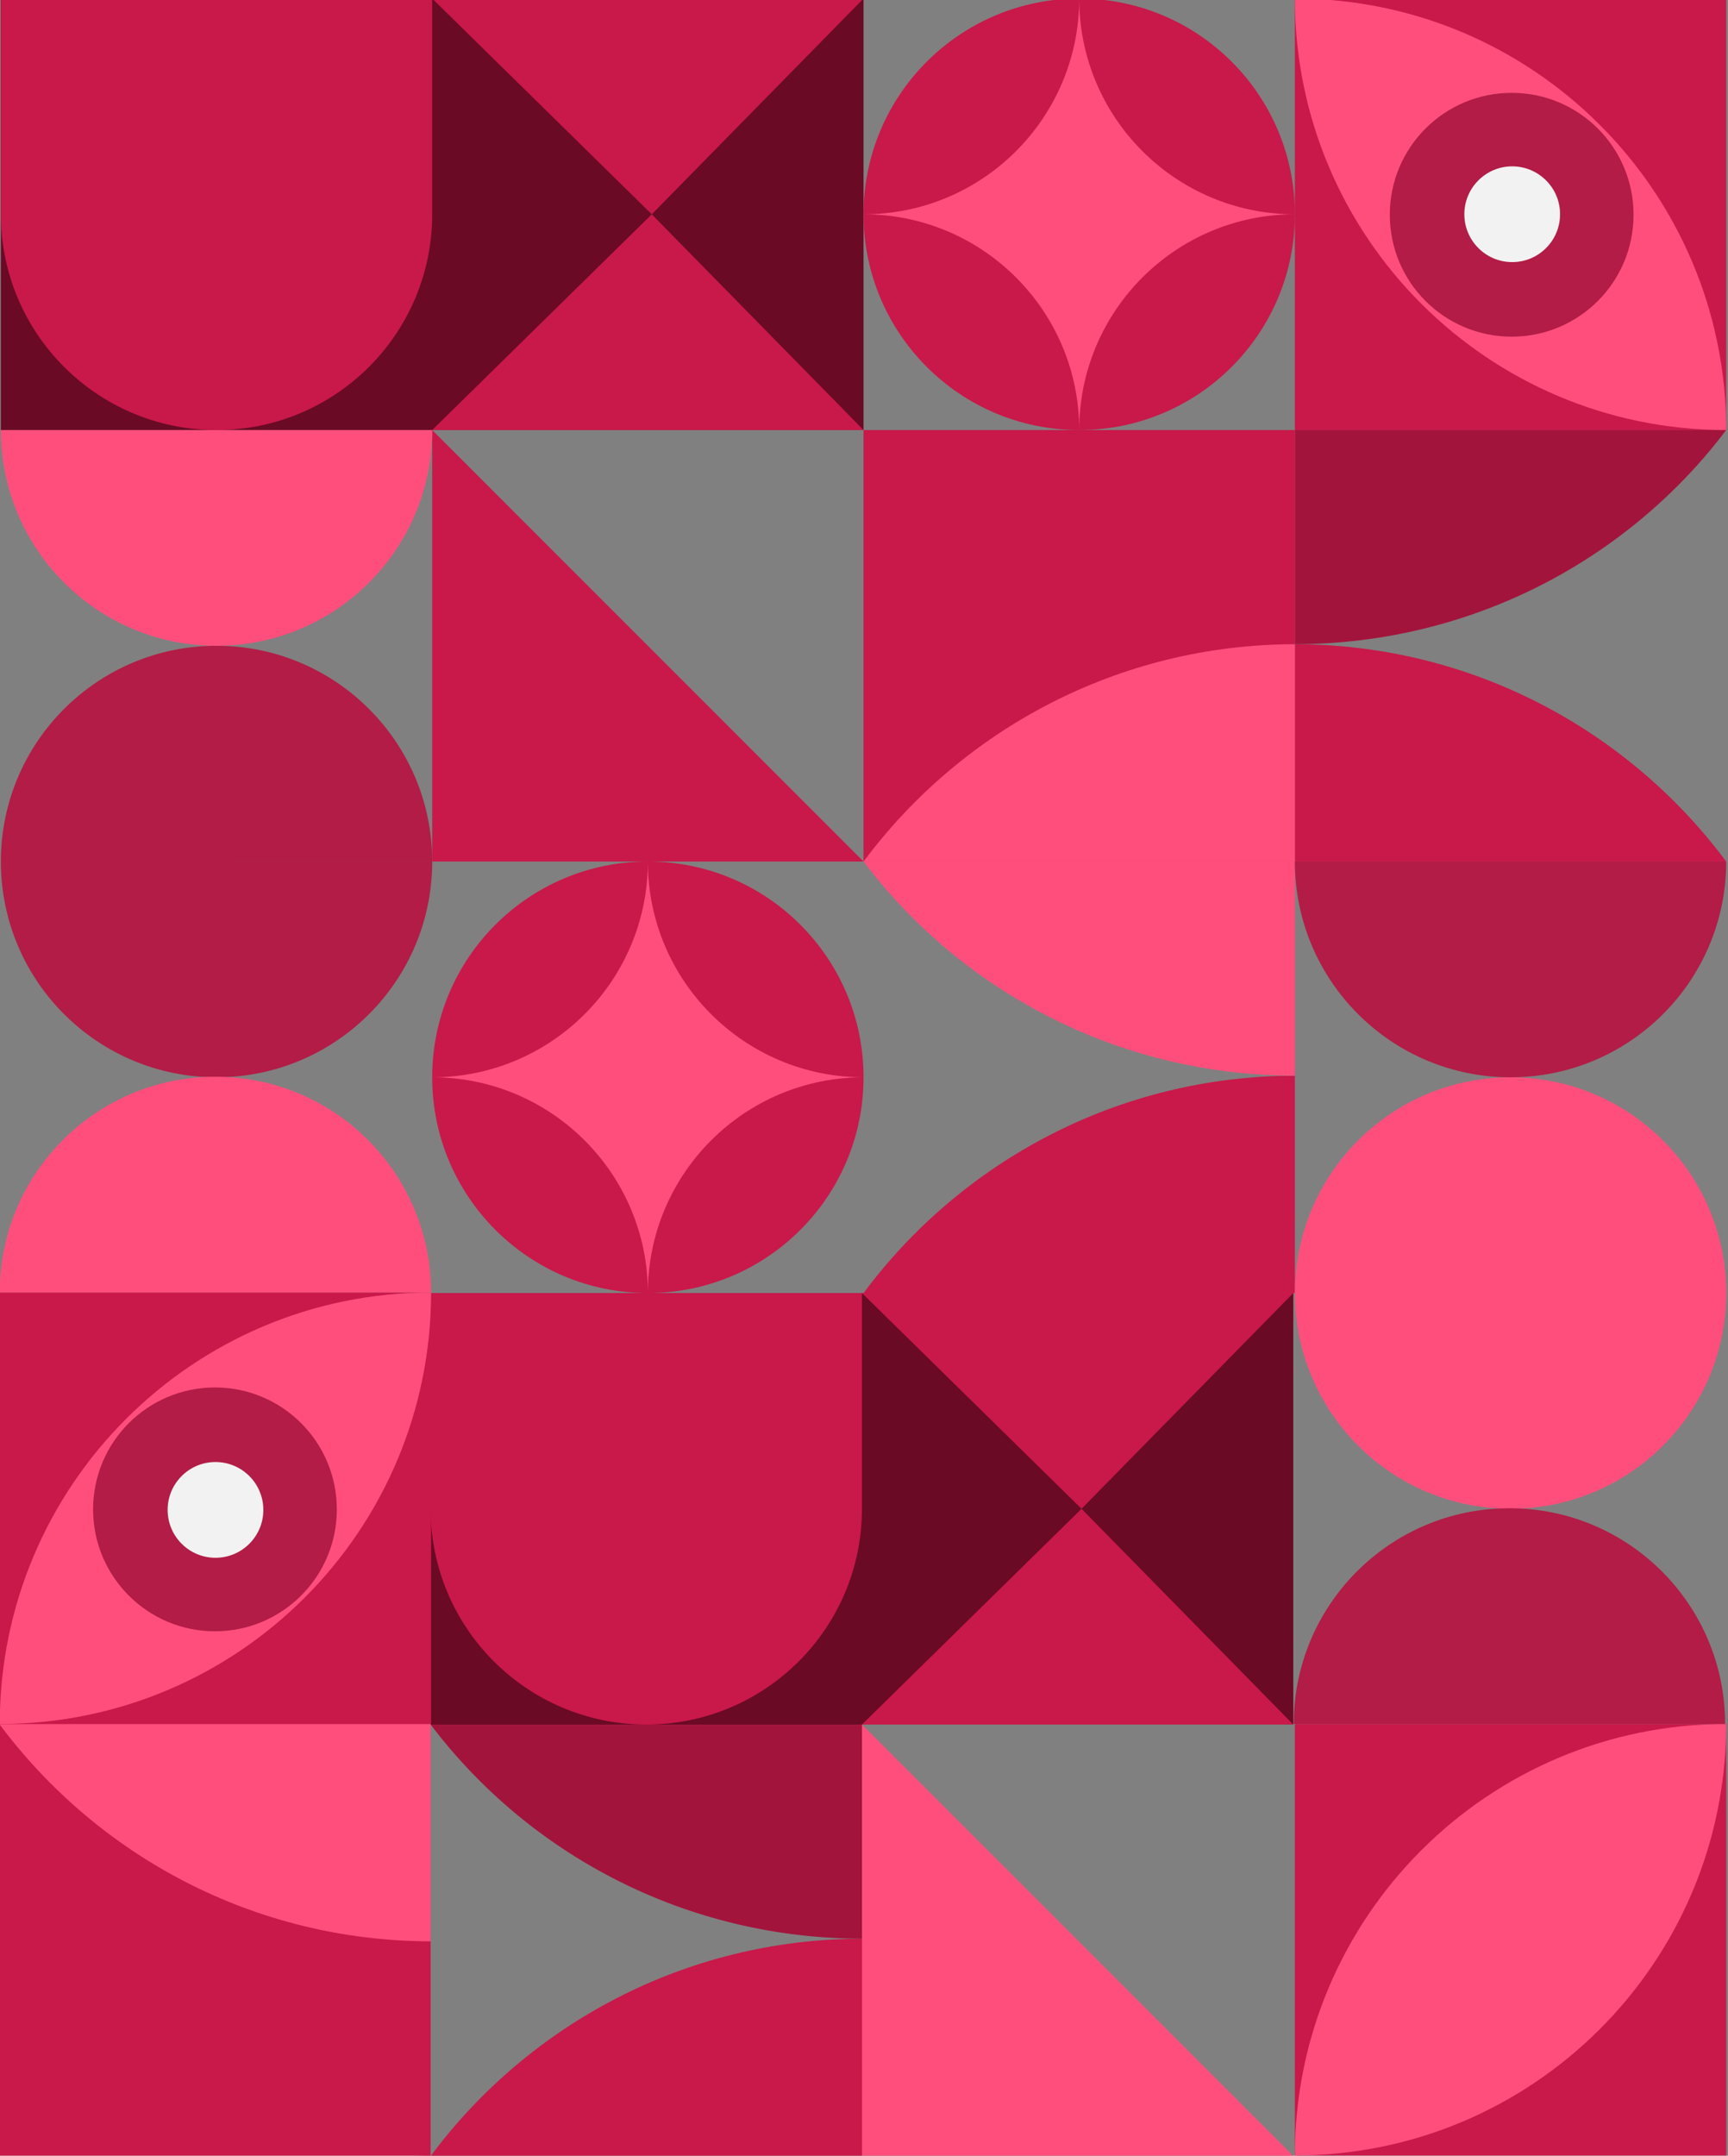
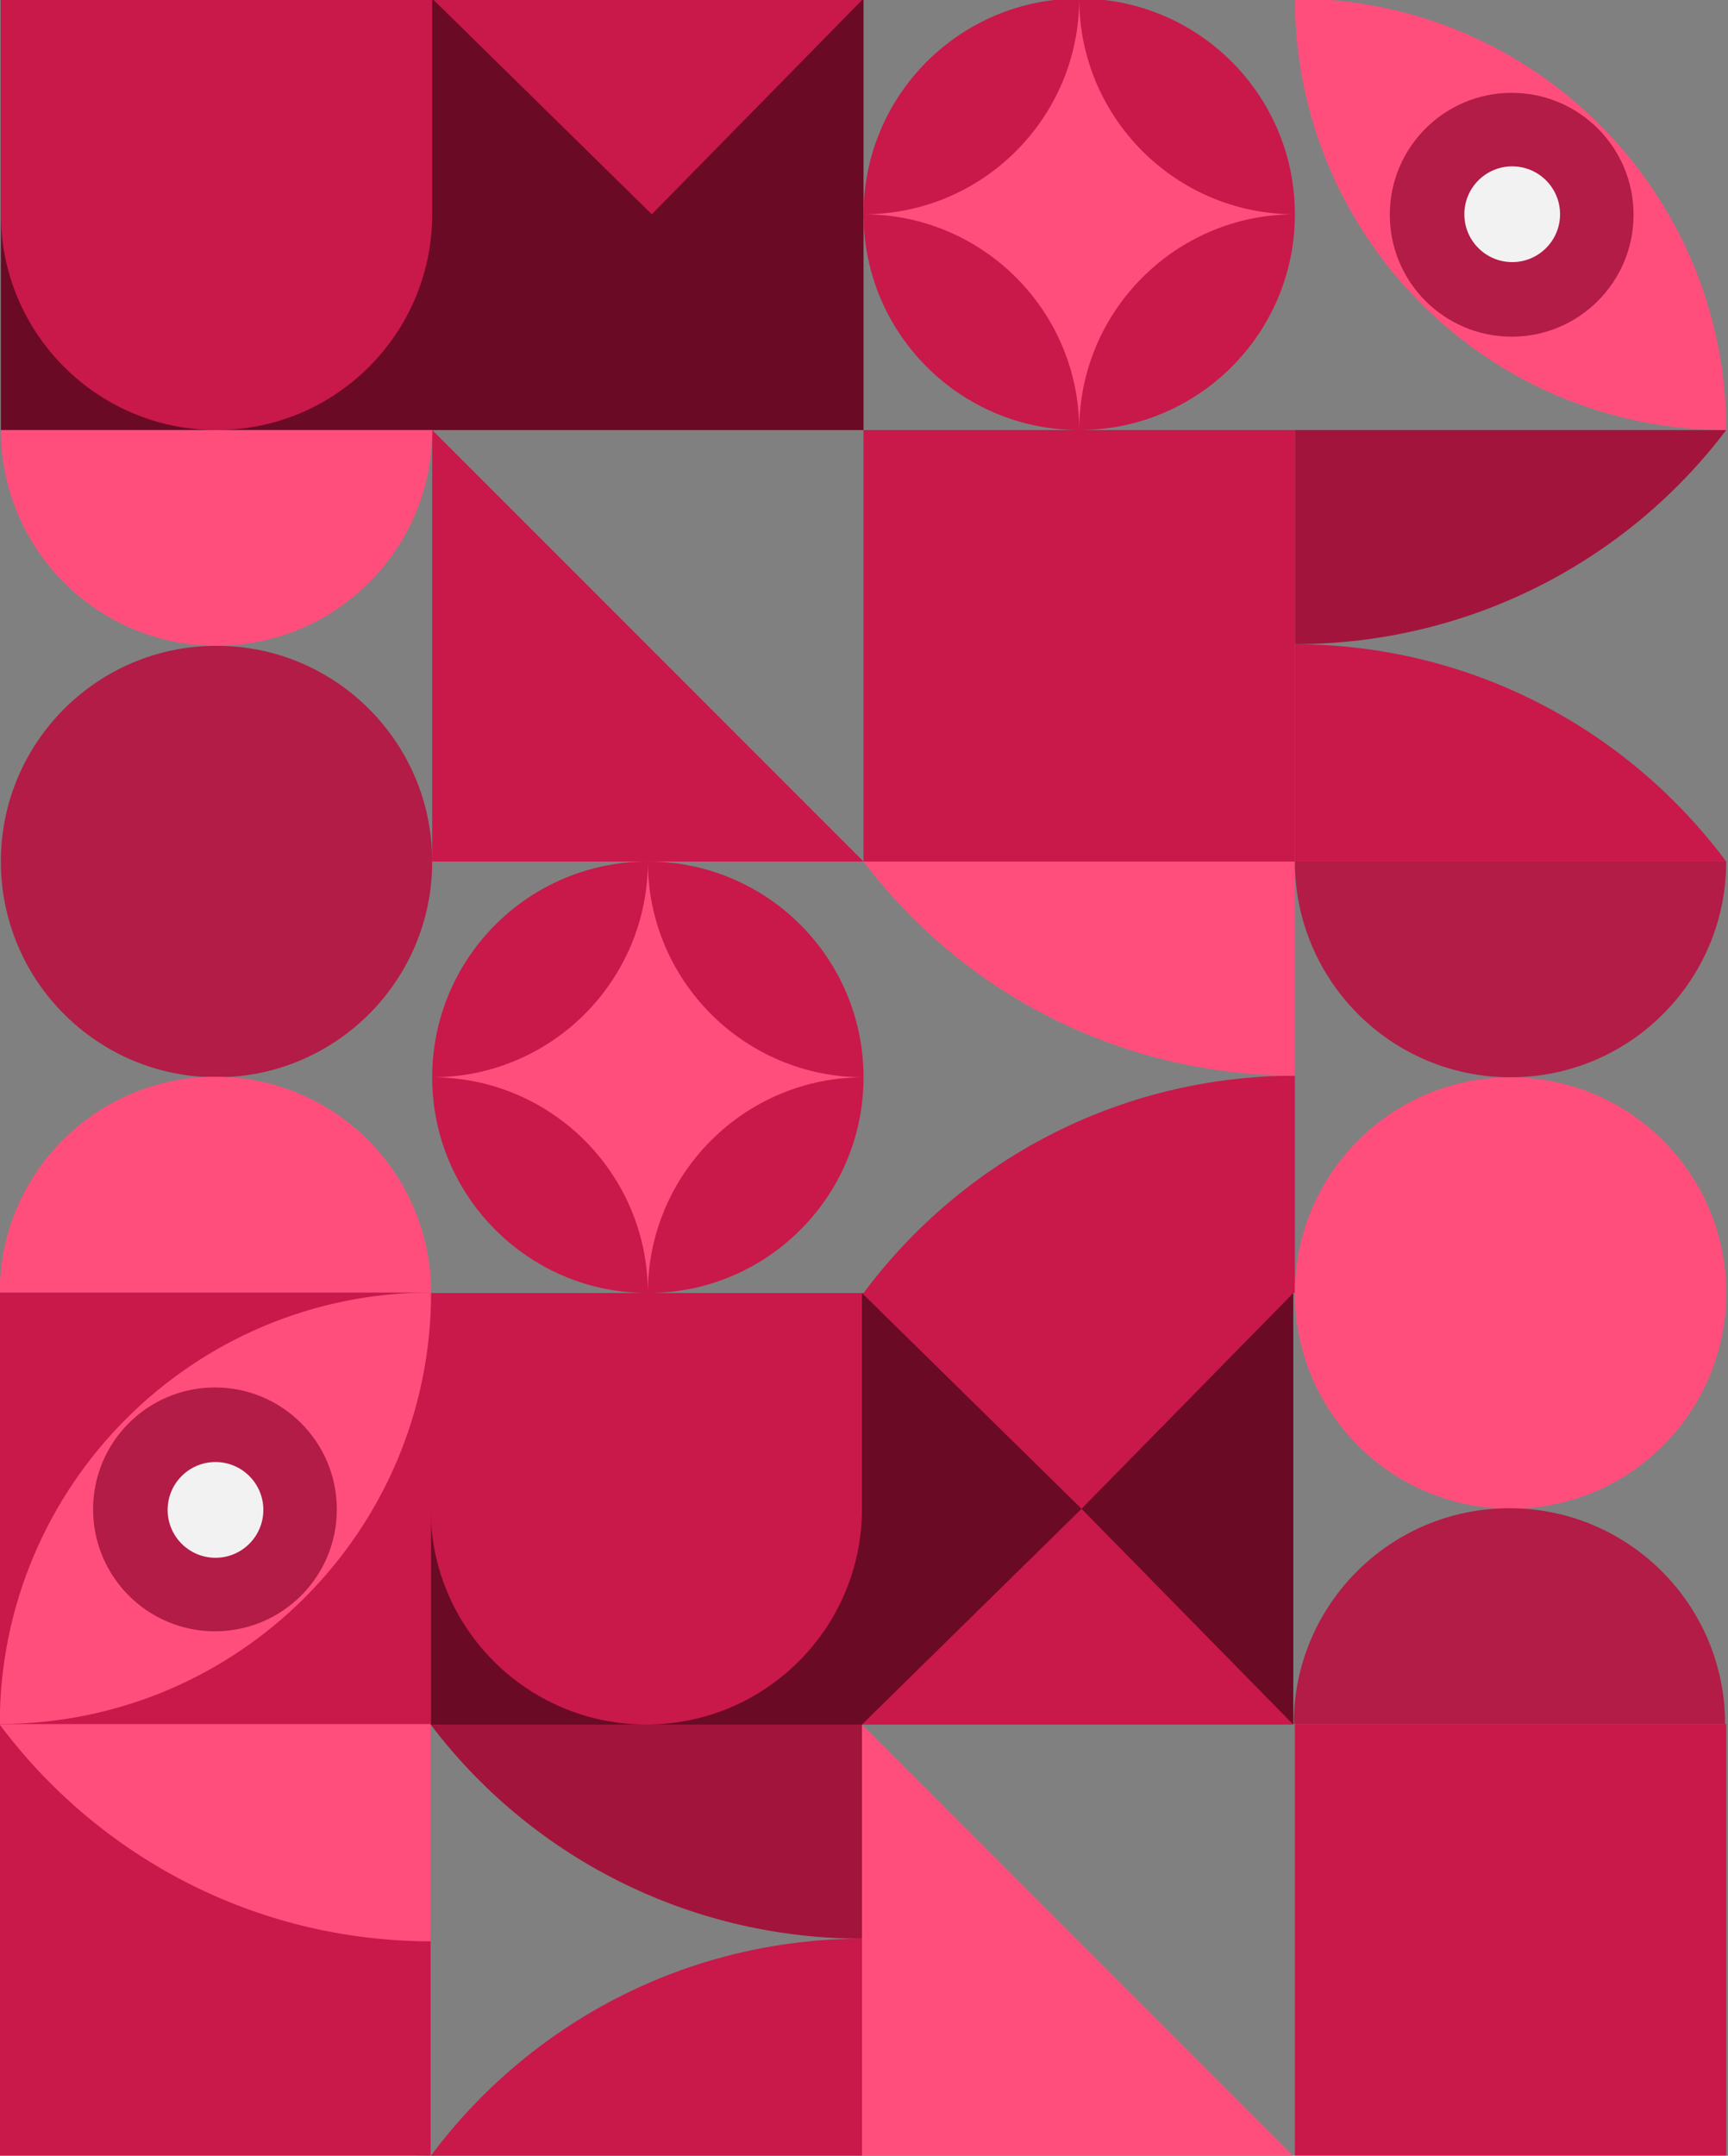
<svg xmlns="http://www.w3.org/2000/svg" width="591" height="737" viewBox="0 0 591 737" fill="none">
  <rect x="0" y="0" width="591" height="737" fill="#808080" stroke="none" />
  <g clip-path="url(#clip0_1799_12707)">
    <path d="M147.818 147.026L295.339 294.546H147.818V147.026Z" fill="#C9184A" />
    <path d="M294.809 589.588L442.329 737.109H294.809V589.588Z" fill="#FF4E7C" />
    <rect x="0.297" y="-0.495" width="295.041" height="147.521" fill="#6A0A25" />
    <path d="M0.297 -0.495H147.818V73.265C147.818 114.002 114.794 147.026 74.057 147.026C33.321 147.026 0.297 114.002 0.297 73.265V-0.495Z" fill="#C9184A" />
    <path d="M147.816 -0.495H295.337L222.918 73.265L147.816 -0.495Z" fill="#C9184A" />
-     <path d="M147.816 147.026H295.337L222.918 73.265L147.816 147.026Z" fill="#C9184A" />
    <rect x="147.281" y="442.067" width="295.041" height="147.521" fill="#6A0A25" />
    <path d="M147.281 442.067H294.802V515.827C294.802 556.564 261.778 589.588 221.042 589.588C180.305 589.588 147.281 556.564 147.281 515.827V442.067Z" fill="#C9184A" />
    <path d="M294.801 442.067H442.322L369.902 515.828L294.801 442.067Z" fill="#C9184A" />
    <path d="M294.801 589.588H442.322L369.902 515.827L294.801 589.588Z" fill="#C9184A" />
    <path d="M442.866 220.24C503.252 220.328 556.832 249.511 590.387 294.546H442.866V220.24Z" fill="#C9184A" />
    <path d="M442.866 220.24C503.252 220.153 556.832 191.399 590.387 147.026H442.866V220.24Z" fill="#A3143C" />
    <path d="M294.808 662.802C234.421 662.89 180.842 692.073 147.287 737.109H294.808V662.802Z" fill="#C9184A" />
    <path d="M294.808 662.802C234.421 662.715 180.842 633.961 147.287 589.588H294.808V662.802Z" fill="#A3143C" />
    <path d="M442.866 367.76C382.48 367.849 328.901 397.031 295.346 442.067H442.866V367.76Z" fill="#C9184A" />
    <path d="M442.866 367.76C382.48 367.673 328.901 338.92 295.346 294.546H442.866V367.76Z" fill="#FF4E7C" />
    <rect x="295.344" y="147.026" width="147.521" height="147.521" fill="#C9184A" />
-     <path d="M442.864 220.24C382.478 220.328 328.899 249.511 295.344 294.546H442.864V220.24Z" fill="#FF4E7C" />
    <rect width="147.521" height="147.521" transform="matrix(1 0 0 -1 -0.24 736.918)" fill="#C9184A" />
-     <path d="M147.281 663.704C86.894 663.616 33.315 634.433 -0.24 589.397H147.281V663.704Z" fill="#FF4E7C" />
-     <rect x="442.865" y="-0.495" width="147.521" height="147.521" fill="#C9184A" />
+     <path d="M147.281 663.704C86.894 663.616 33.315 634.433 -0.24 589.397H147.281Z" fill="#FF4E7C" />
    <path d="M442.866 -0.495C442.866 80.978 508.913 147.026 590.387 147.026C590.387 65.552 524.339 -0.495 442.866 -0.495Z" fill="#FF4E7C" />
    <circle cx="41.681" cy="41.681" r="41.681" transform="matrix(-1 0 0 1 558.695 31.741)" fill="#B21C46" />
    <circle cx="16.367" cy="16.367" r="16.367" transform="matrix(-1 0 0 1 533.562 56.874)" fill="#F2F2F2" />
    <rect x="147.438" y="441.876" width="147.521" height="147.521" transform="rotate(90 147.438 441.876)" fill="#C9184A" />
    <path d="M147.438 441.877C65.964 441.877 -0.083 507.924 -0.083 589.397C81.39 589.397 147.438 523.35 147.438 441.877Z" fill="#FF4E7C" />
    <circle cx="41.681" cy="41.681" r="41.681" transform="matrix(0 -1 -1 0 115.201 557.708)" fill="#B21C46" />
    <circle cx="16.367" cy="16.367" r="16.367" transform="matrix(0 -1 -1 0 90.068 532.575)" fill="#F2F2F2" />
    <rect x="590.389" y="589.397" width="147.521" height="147.521" transform="rotate(90 590.389 589.397)" fill="#C9184A" />
-     <path d="M590.389 589.398C508.915 589.398 442.868 655.445 442.868 736.918C524.341 736.918 590.389 670.871 590.389 589.398Z" fill="#FF4E7C" />
    <rect x="147.281" y="736.918" width="147.521" height="147.521" transform="rotate(90 147.281 736.918)" fill="#FF4E7C" />
    <path d="M147.281 736.918C65.808 736.918 -0.239 802.965 -0.239 884.439C81.234 884.439 147.281 818.391 147.281 736.918Z" fill="#C9184A" />
    <circle cx="369.106" cy="73.265" r="73.76" fill="#C9184A" />
    <path d="M369.106 -0.495C369.106 40.242 402.129 73.265 442.866 73.265C402.129 73.265 369.106 106.289 369.106 147.026C369.106 106.289 336.083 73.265 295.346 73.265C336.083 73.267 369.106 40.243 369.106 -0.495Z" fill="#FF4E7C" />
    <circle cx="221.579" cy="368.307" r="73.76" fill="#C9184A" />
    <path d="M221.579 294.546C221.579 335.283 254.602 368.307 295.339 368.307C254.602 368.307 221.579 401.331 221.579 442.067C221.579 401.331 188.555 368.307 147.818 368.307C188.555 368.308 221.579 335.284 221.579 294.546Z" fill="#FF4E7C" />
    <path d="M147.818 294.546C147.818 253.809 114.793 220.786 74.058 220.786C33.321 220.786 0.297 253.81 0.297 294.547L147.818 294.546Z" fill="#B21C46" />
    <path d="M0.298 294.547C0.298 335.284 33.322 368.307 74.057 368.307C114.794 368.307 147.818 335.283 147.818 294.547H0.298Z" fill="#B21C46" />
    <path d="M147.818 147.026C147.818 187.763 114.793 220.786 74.058 220.786C33.321 220.786 0.297 187.762 0.297 147.026L147.818 147.026Z" fill="#FF4E7C" />
    <path d="M-0.083 441.877C-0.083 401.139 32.941 368.117 73.676 368.117C114.413 368.117 147.438 401.141 147.438 441.877H-0.083Z" fill="#FF4E7C" />
    <path d="M590.386 442.067C590.386 401.33 557.362 368.307 516.626 368.307C475.89 368.307 442.865 401.331 442.865 442.067L590.386 442.067Z" fill="#FF4E7C" />
    <path d="M442.866 442.067C442.866 482.805 475.89 515.828 516.626 515.828C557.362 515.828 590.387 482.803 590.387 442.067H442.866Z" fill="#FF4E7C" />
    <path d="M590.386 294.547C590.386 335.284 557.362 368.307 516.626 368.307C475.89 368.307 442.865 335.283 442.865 294.547L590.386 294.547Z" fill="#B21C46" />
    <path d="M442.485 589.397C442.485 548.66 475.509 515.637 516.245 515.637C556.982 515.637 590.006 548.661 590.006 589.397H442.485Z" fill="#B21C46" />
  </g>
  <defs>
    <clipPath id="clip0_1799_12707">
      <rect width="591" height="737" fill="white" />
    </clipPath>
  </defs>
</svg>